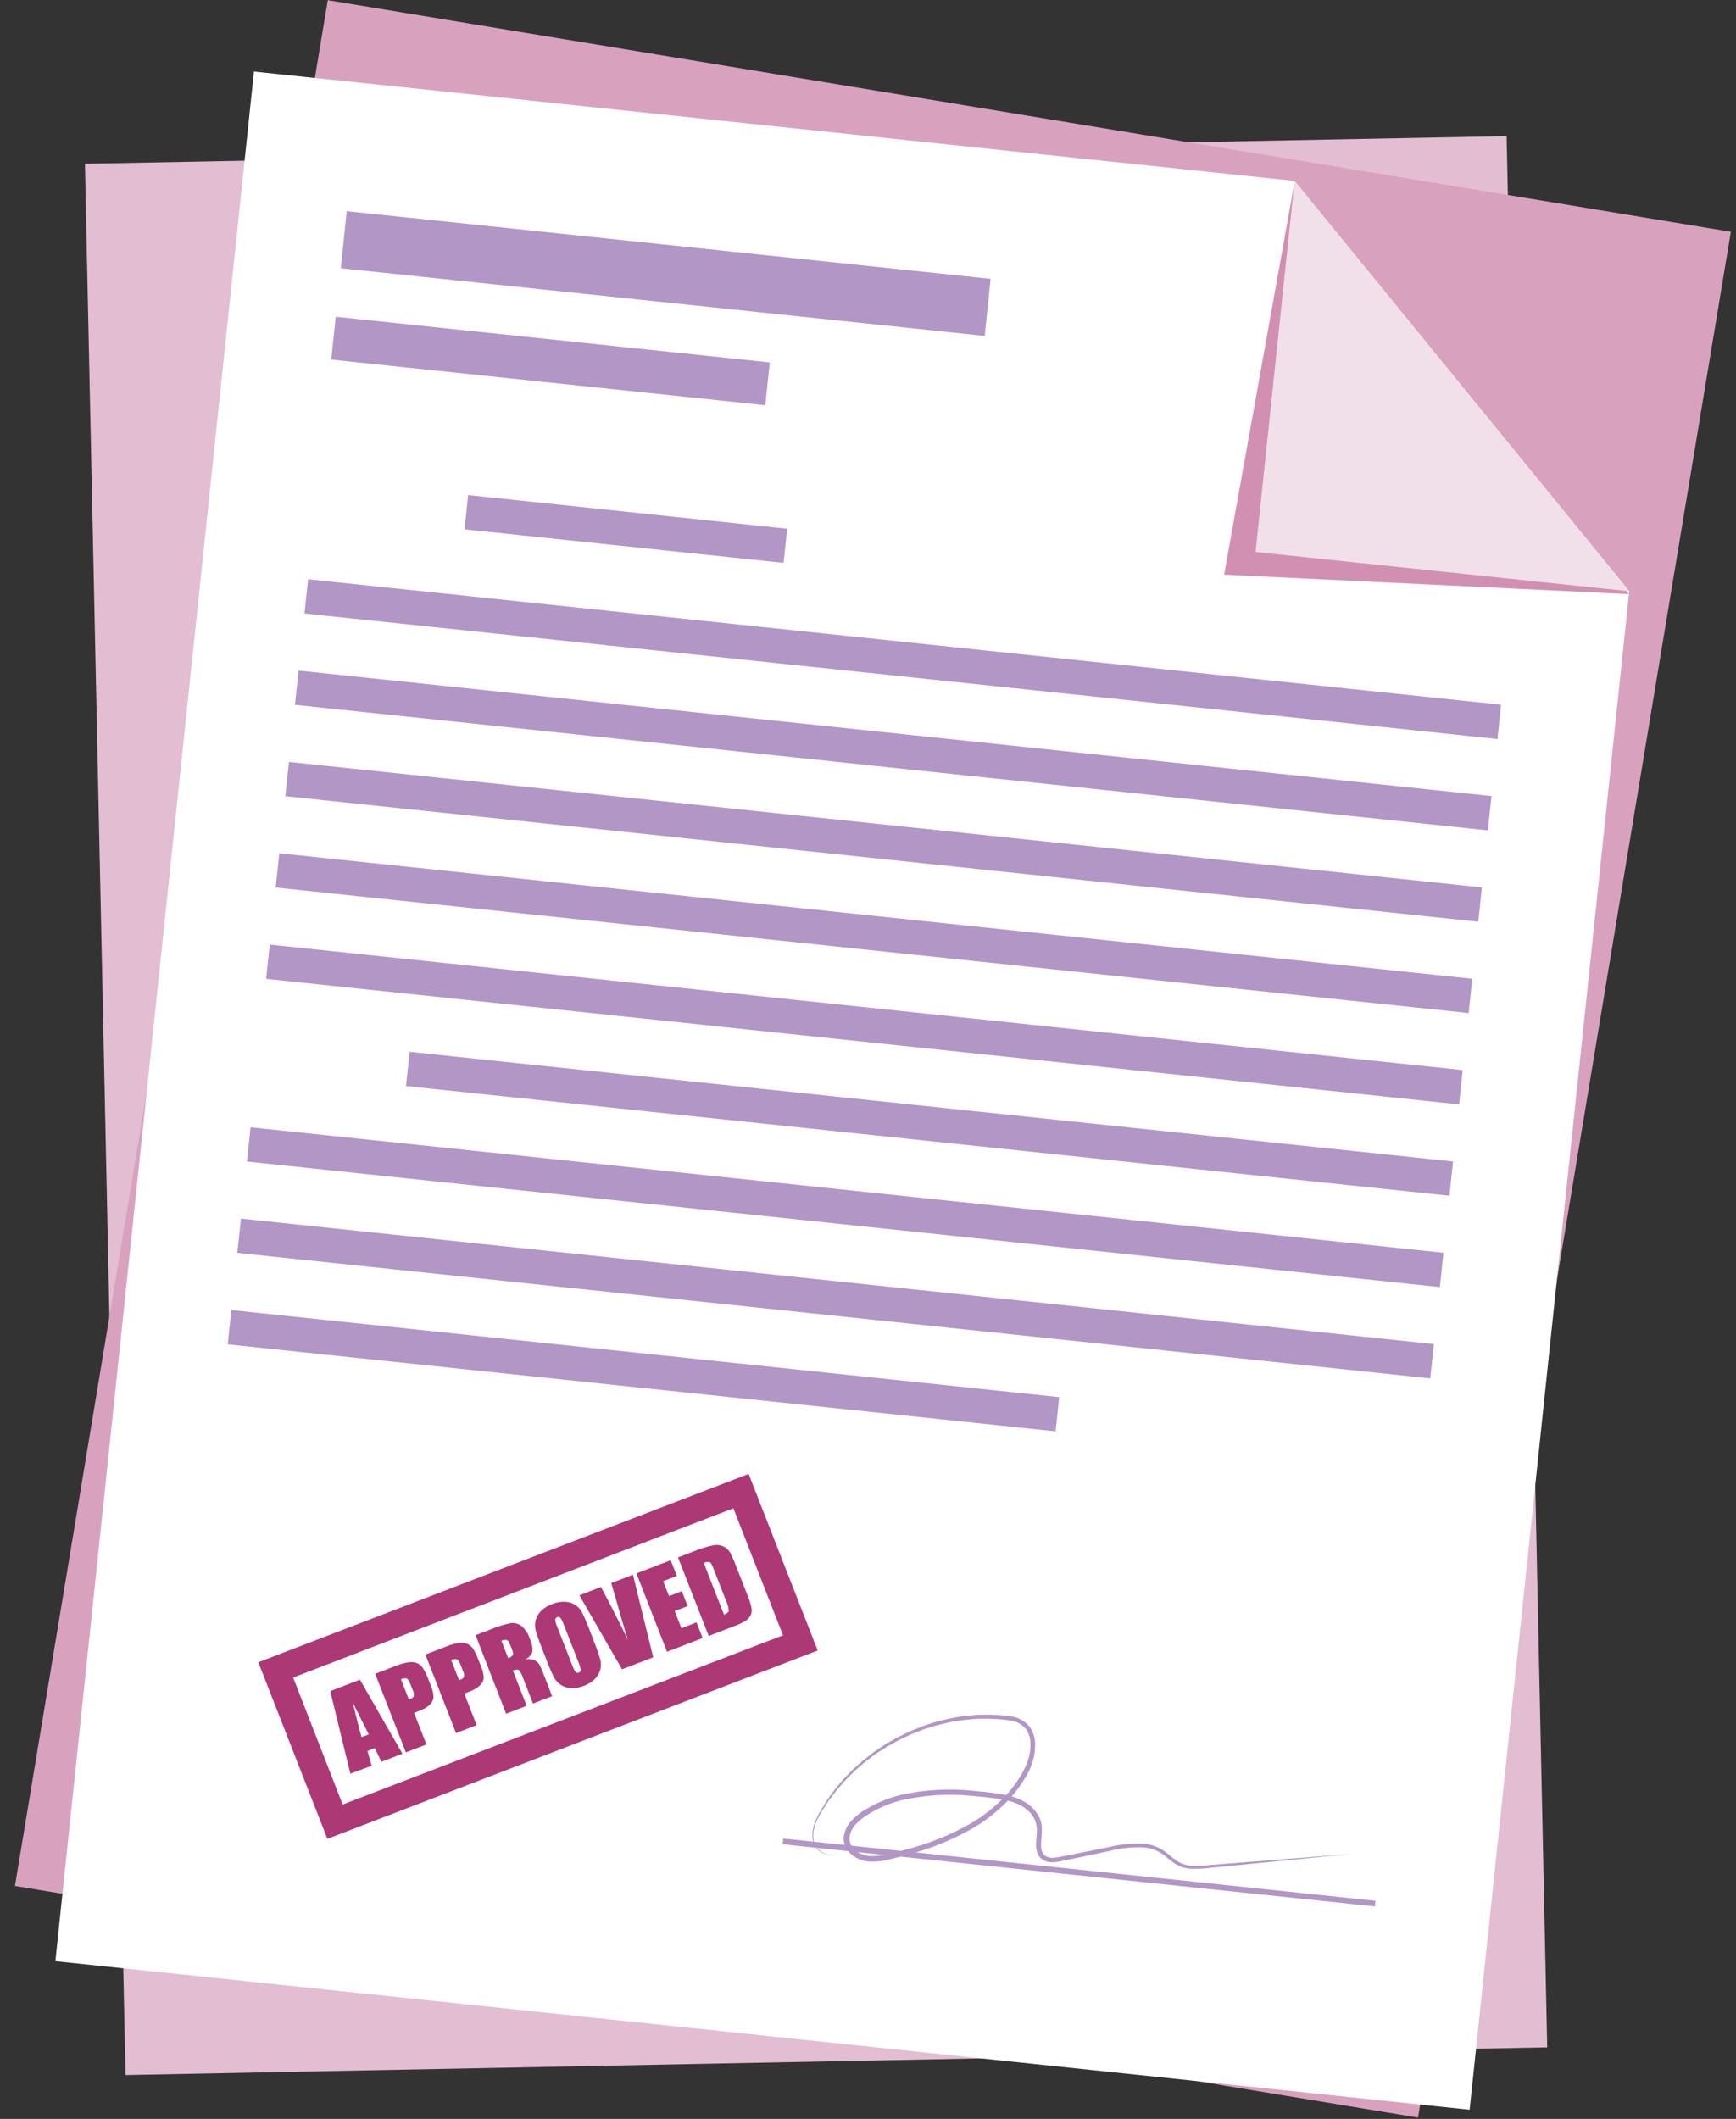
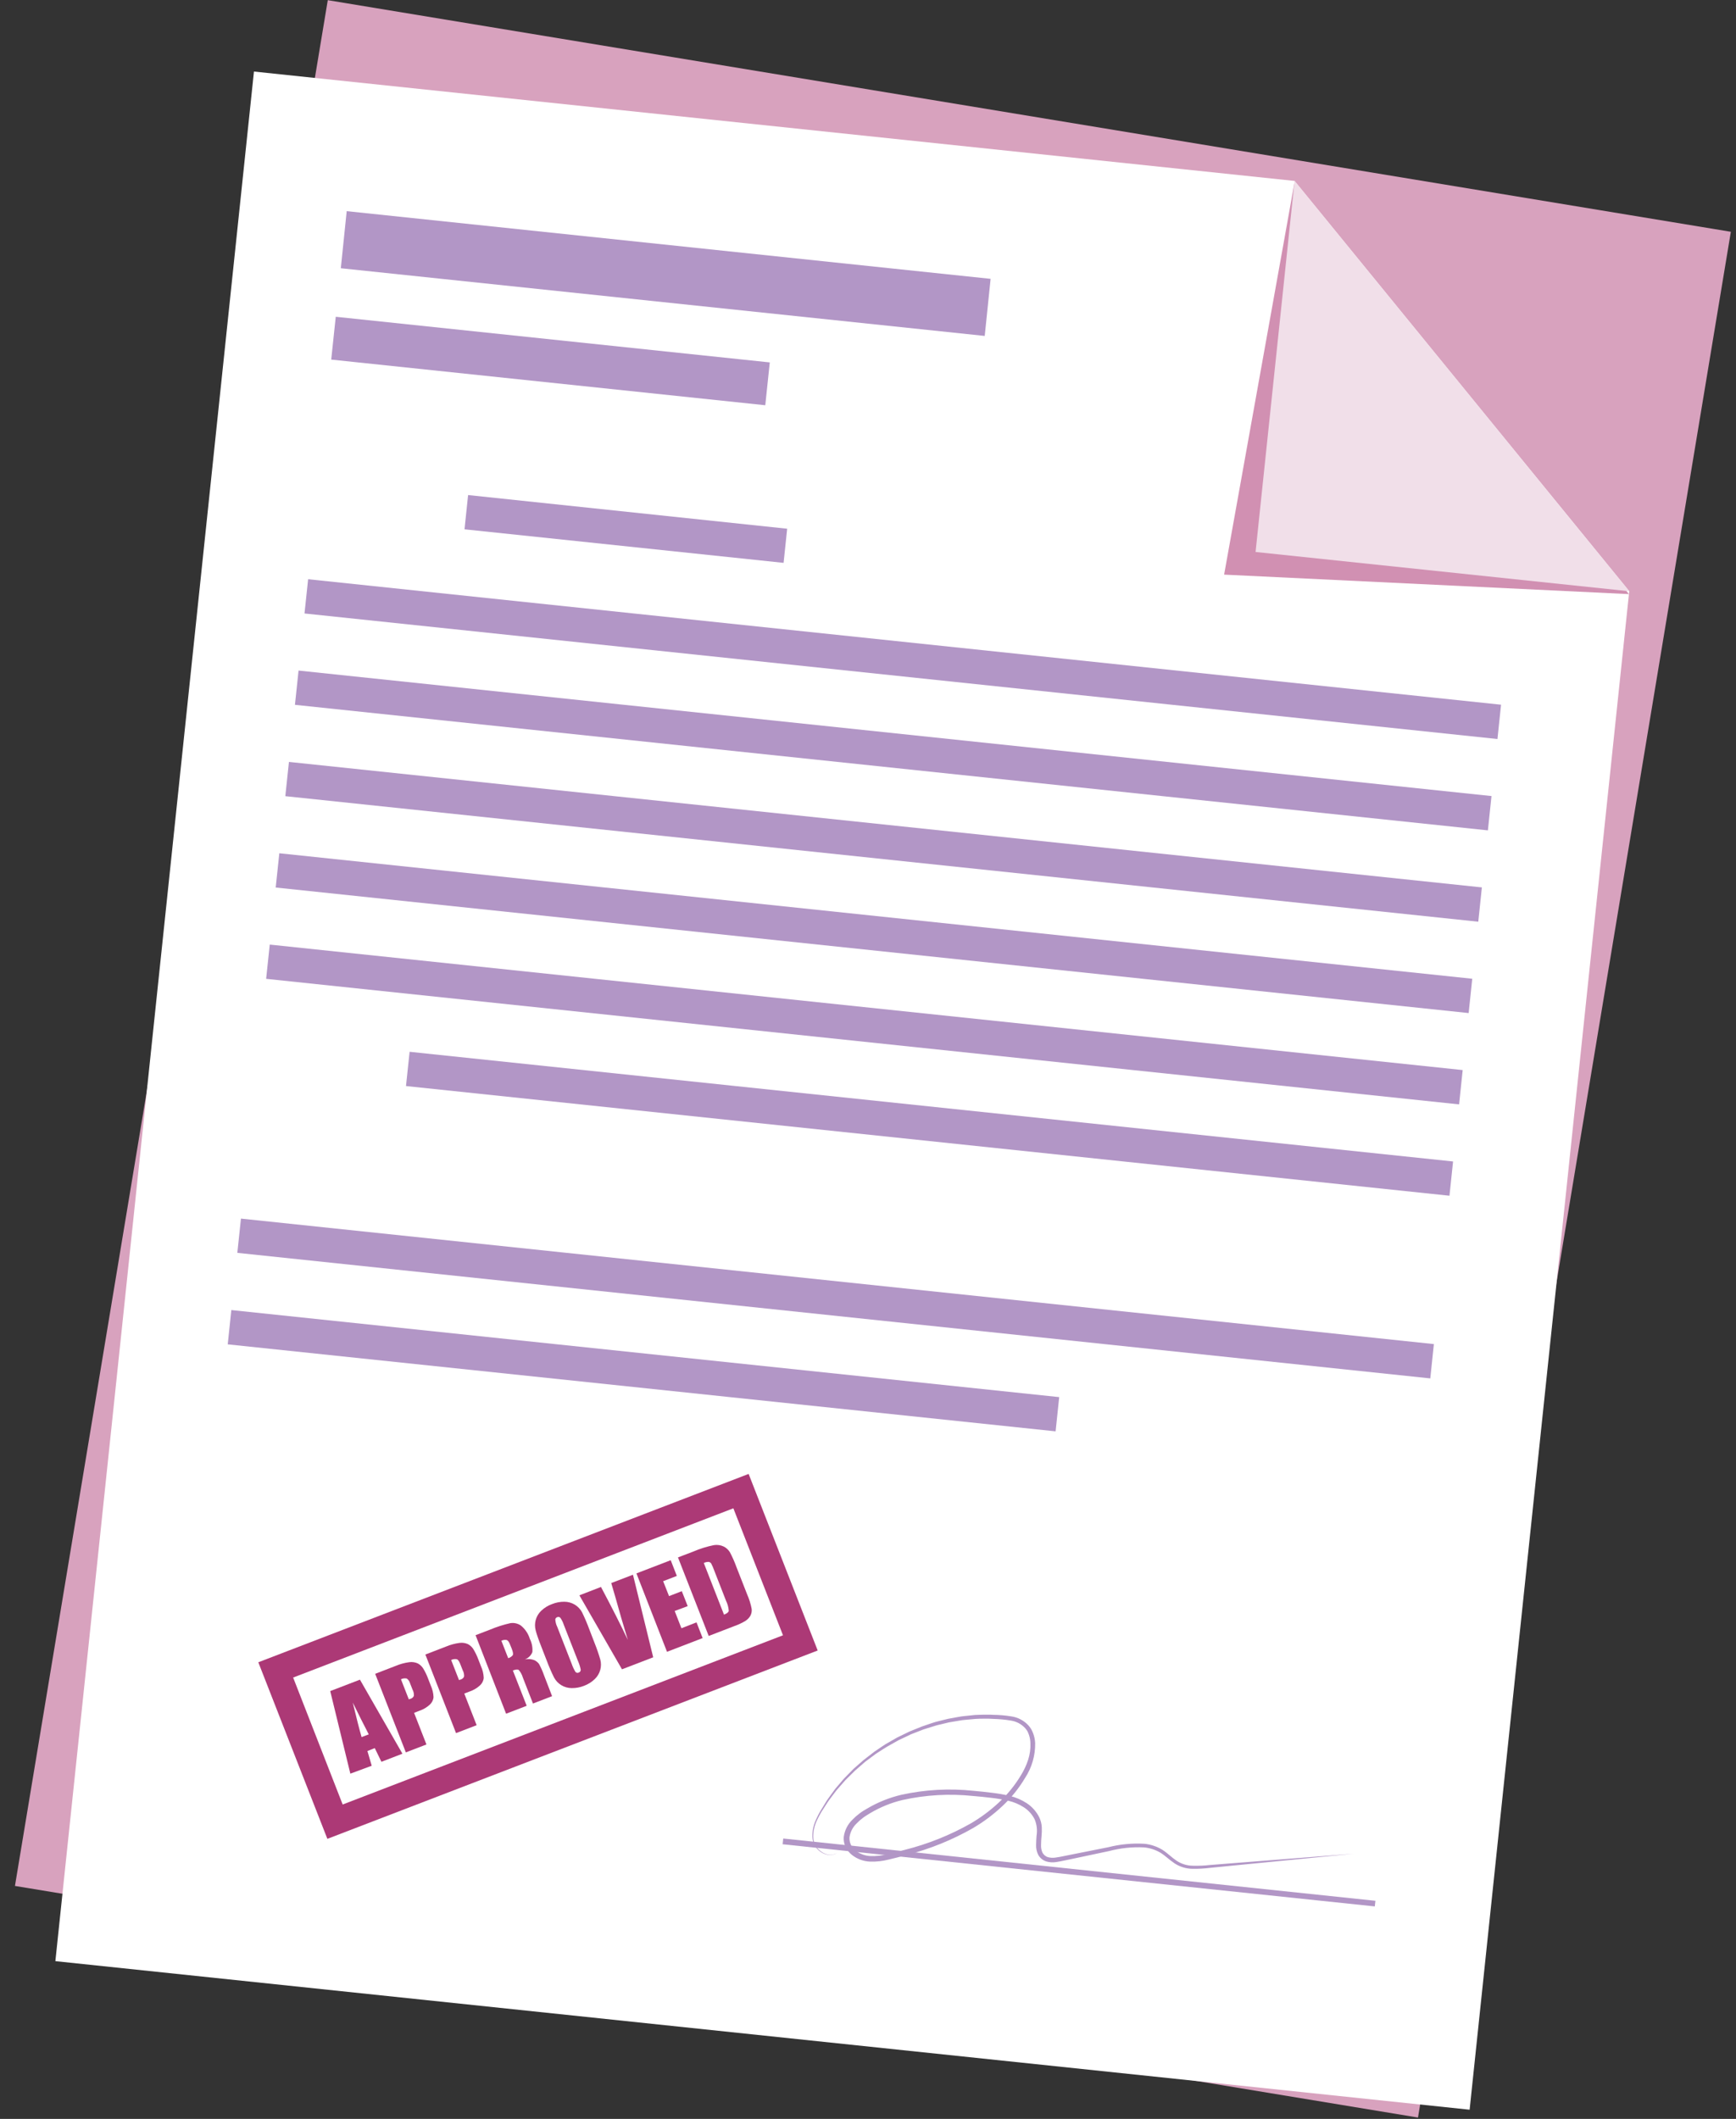
<svg xmlns="http://www.w3.org/2000/svg" width="59" height="72" viewBox="0 0 59 72" fill="none">
  <rect x="0" y="0" width="59" height="72" fill="#333333" stroke="none" />
-   <path d="M52.584 69.569L4.267 70.51L2.887 5.565L51.204 4.624L52.584 69.569Z" fill="#E3BDD1" />
  <path d="M11.14 0.006L0.508 64.084L48.192 71.954L58.825 7.876L11.14 0.006Z" fill="#D8A2BE" />
  <path d="M43.997 6.148L8.631 2.431L1.882 66.64L49.947 71.688L55.372 20.088L43.997 6.148Z" fill="white" />
  <path d="M41.603 19.526L55.362 20.188L43.987 6.244L41.603 19.526Z" fill="#D190B2" />
  <path d="M42.672 18.756L55.372 20.091L43.997 6.147L42.672 18.756Z" fill="#F1DFE9" />
  <path d="M33.467 11.415L11.583 9.115L11.783 7.175L33.667 9.475L33.467 11.415Z" fill="#B296C6" />
  <path d="M26.009 13.77L11.257 12.219L11.411 10.764L26.162 12.315L26.009 13.77Z" fill="#B296C6" />
  <path d="M26.631 19.126L15.787 17.986L15.909 16.822L26.753 17.966L26.631 19.126Z" fill="#B296C6" />
  <path d="M50.893 25.112L10.349 20.846L10.472 19.682L51.015 23.946L50.893 25.112Z" fill="#B296C6" />
  <path d="M50.568 28.216L10.024 23.95L10.147 22.786L50.69 27.05L50.568 28.216Z" fill="#B296C6" />
  <path d="M50.241 31.32L9.697 27.054L9.82 25.89L50.363 30.154L50.241 31.32Z" fill="#B296C6" />
  <path d="M49.914 34.424L9.37 30.158L9.493 28.994L50.036 33.258L49.914 34.424Z" fill="#B296C6" />
  <path d="M49.589 37.527L9.045 33.261L9.168 32.097L49.711 36.361L49.589 37.527Z" fill="#B296C6" />
  <path d="M49.262 40.631L13.798 36.904L13.921 35.74L49.384 39.467L49.262 40.631Z" fill="#B296C6" />
-   <path d="M48.936 43.735L8.392 39.469L8.515 38.305L49.058 42.569L48.936 43.735Z" fill="#B296C6" />
  <path d="M48.61 46.838L8.066 42.572L8.189 41.408L48.732 45.672L48.61 46.838Z" fill="#B296C6" />
  <path d="M35.876 48.637L7.74 45.681L7.862 44.516L35.998 47.474L35.876 48.637Z" fill="#B296C6" />
  <path d="M46.724 64.78L26.599 62.668L26.619 62.473L46.745 64.589L46.724 64.78Z" fill="#B296C6" />
-   <path d="M12.233 57.075L13.677 59.591L12.963 59.866L12.737 59.4L12.487 59.5L12.633 60L11.907 60.269L11.223 57.463L12.233 57.075ZM12.533 58.934C12.382 58.645 12.201 58.284 11.989 57.853C12.118 58.392 12.218 58.783 12.289 59.026L12.533 58.934Z" fill="#AC3976" />
+   <path d="M12.233 57.075L13.677 59.591L12.963 59.866L12.737 59.4L12.487 59.5L12.633 60L11.907 60.269L11.223 57.463L12.233 57.075ZM12.533 58.934C12.382 58.645 12.201 58.284 11.989 57.853C12.118 58.392 12.218 58.783 12.289 59.026L12.533 58.934" fill="#AC3976" />
  <path d="M12.751 56.876L13.451 56.606C13.598 56.544 13.753 56.502 13.911 56.481C14.007 56.468 14.104 56.482 14.192 56.52C14.267 56.558 14.33 56.614 14.376 56.684C14.447 56.798 14.505 56.918 14.551 57.044L14.641 57.276C14.697 57.4 14.729 57.533 14.734 57.669C14.726 57.767 14.68 57.858 14.607 57.924C14.507 58.016 14.389 58.086 14.26 58.13L14.073 58.202L14.493 59.277L13.793 59.546L12.751 56.876ZM13.628 57.064L13.894 57.744L13.951 57.725C13.977 57.718 14 57.706 14.02 57.688C14.04 57.671 14.056 57.649 14.066 57.625C14.072 57.553 14.056 57.481 14.022 57.417L13.936 57.198C13.919 57.132 13.879 57.075 13.823 57.036C13.755 57.022 13.684 57.031 13.623 57.064" fill="#AC3976" />
  <path d="M14.457 56.221L15.157 55.951C15.304 55.889 15.459 55.847 15.617 55.826C15.713 55.813 15.81 55.827 15.898 55.865C15.973 55.903 16.036 55.959 16.082 56.029C16.152 56.143 16.211 56.264 16.257 56.389L16.347 56.621C16.403 56.745 16.435 56.878 16.44 57.014C16.432 57.112 16.386 57.203 16.313 57.269C16.213 57.361 16.095 57.431 15.967 57.475L15.779 57.547L16.199 58.622L15.499 58.891L14.457 56.221ZM15.334 56.409L15.6 57.089L15.657 57.07C15.683 57.063 15.706 57.051 15.726 57.033C15.746 57.016 15.762 56.994 15.772 56.97C15.778 56.898 15.763 56.826 15.728 56.762L15.642 56.543C15.607 56.452 15.569 56.398 15.529 56.381C15.461 56.367 15.39 56.377 15.329 56.409" fill="#AC3976" />
  <path d="M16.163 55.564L16.658 55.374C16.879 55.281 17.108 55.208 17.342 55.155C17.468 55.135 17.598 55.164 17.703 55.236C17.848 55.354 17.954 55.513 18.008 55.691C18.078 55.83 18.107 55.985 18.093 56.14C18.07 56.197 18.035 56.248 17.991 56.291C17.947 56.334 17.894 56.366 17.836 56.387C17.948 56.363 18.064 56.373 18.169 56.416C18.228 56.446 18.279 56.488 18.319 56.54C18.386 56.665 18.443 56.794 18.49 56.928L18.763 57.636L18.114 57.886L17.768 56.999C17.741 56.906 17.694 56.819 17.63 56.746C17.594 56.72 17.53 56.726 17.43 56.763L17.9 57.963L17.2 58.232L16.163 55.564ZM17.04 55.753L17.272 56.346C17.332 56.328 17.385 56.294 17.425 56.246C17.448 56.213 17.437 56.137 17.391 56.02L17.333 55.878C17.3 55.792 17.263 55.743 17.223 55.728C17.161 55.715 17.096 55.724 17.04 55.753Z" fill="#AC3976" />
  <path d="M20.201 55.812C20.277 56.001 20.344 56.194 20.401 56.389C20.432 56.504 20.432 56.625 20.401 56.74C20.368 56.861 20.303 56.971 20.212 57.057C20.108 57.157 19.984 57.234 19.849 57.284C19.717 57.337 19.576 57.363 19.434 57.362C19.308 57.362 19.184 57.328 19.076 57.262C18.972 57.199 18.887 57.109 18.83 57.002C18.738 56.817 18.656 56.627 18.584 56.433L18.406 55.977C18.301 55.71 18.235 55.518 18.206 55.401C18.175 55.286 18.175 55.165 18.206 55.05C18.238 54.929 18.304 54.819 18.395 54.733C18.501 54.632 18.627 54.555 18.764 54.506C18.896 54.453 19.037 54.426 19.179 54.427C19.305 54.427 19.429 54.462 19.537 54.527C19.639 54.59 19.724 54.679 19.781 54.784C19.871 54.969 19.952 55.158 20.023 55.351L20.201 55.812ZM19.159 55.204C19.132 55.122 19.094 55.045 19.045 54.974C19.032 54.959 19.015 54.949 18.996 54.945C18.977 54.941 18.957 54.943 18.939 54.951C18.922 54.956 18.907 54.966 18.896 54.979C18.884 54.992 18.876 55.008 18.872 55.025C18.877 55.115 18.9 55.203 18.94 55.284L19.428 56.533C19.461 56.631 19.505 56.725 19.559 56.813C19.573 56.828 19.591 56.839 19.611 56.842C19.631 56.846 19.651 56.843 19.669 56.833C19.69 56.827 19.709 56.814 19.721 56.795C19.733 56.777 19.739 56.755 19.736 56.733C19.715 56.629 19.683 56.527 19.639 56.43L19.159 55.204Z" fill="#AC3976" />
  <path d="M21.512 53.509L22.2 56.315L21.139 56.723L19.691 54.209L20.425 53.925C20.798 54.627 21.102 55.227 21.338 55.725C21.175 55.194 21.038 54.722 20.925 54.309L20.774 53.792L21.512 53.509Z" fill="#AC3976" />
  <path d="M21.63 53.464L22.795 53.016L23.003 53.55L22.538 53.729L22.738 54.236L23.172 54.068L23.372 54.576L22.93 54.741L23.159 55.328L23.672 55.128L23.88 55.662L22.669 56.128L21.63 53.464Z" fill="#AC3976" />
  <path d="M23.042 52.921L23.565 52.721C23.79 52.624 24.025 52.551 24.265 52.503C24.378 52.486 24.493 52.502 24.596 52.551C24.682 52.594 24.754 52.66 24.804 52.741C24.89 52.902 24.964 53.069 25.026 53.241L25.392 54.176C25.462 54.334 25.513 54.5 25.546 54.669C25.556 54.75 25.541 54.832 25.502 54.904C25.46 54.976 25.401 55.036 25.331 55.08C25.215 55.149 25.093 55.207 24.966 55.251L24.086 55.59L23.042 52.921ZM23.919 53.11L24.606 54.866C24.706 54.828 24.761 54.783 24.768 54.735C24.759 54.617 24.728 54.501 24.675 54.394L24.27 53.356C24.242 53.277 24.209 53.201 24.17 53.127C24.16 53.113 24.148 53.1 24.133 53.091C24.119 53.082 24.102 53.076 24.085 53.073C24.028 53.072 23.971 53.085 23.919 53.11Z" fill="#AC3976" />
  <path d="M27.79 56.084L11.126 62.484L8.779 56.484L25.443 50.084L27.79 56.084ZM11.646 61.317L26.611 55.567L24.924 51.252L9.963 57.003L11.646 61.317Z" fill="#AC3976" />
  <path d="M28.471 62.945C28.391 63.01 28.288 63.041 28.185 63.032C28.083 63.024 27.984 62.99 27.899 62.932C27.813 62.875 27.741 62.799 27.69 62.709C27.641 62.617 27.614 62.514 27.61 62.409C27.606 62.203 27.651 61.999 27.741 61.814C27.782 61.721 27.828 61.631 27.88 61.543L28.039 61.283C28.066 61.239 28.091 61.195 28.12 61.153L28.209 61.029C28.27 60.947 28.328 60.863 28.389 60.782L28.589 60.548C28.621 60.51 28.653 60.47 28.689 60.432L28.796 60.322L29.01 60.104L29.238 59.904L29.353 59.804L29.474 59.71L29.716 59.523L29.967 59.352L30.095 59.268L30.228 59.192L30.495 59.039L30.771 58.905L30.909 58.838L31.051 58.78L31.336 58.665L31.629 58.565L31.776 58.517C31.825 58.503 31.876 58.491 31.924 58.479L32.224 58.405C32.324 58.385 32.424 58.368 32.524 58.35L32.676 58.324C32.726 58.316 32.776 58.313 32.83 58.307L33.136 58.275C33.236 58.269 33.342 58.268 33.445 58.265H33.599C33.65 58.265 33.699 58.265 33.753 58.27C33.96 58.272 34.167 58.29 34.372 58.323C34.592 58.355 34.795 58.461 34.947 58.623C34.985 58.664 35.018 58.709 35.047 58.757C35.074 58.806 35.097 58.856 35.116 58.908C35.154 59.01 35.175 59.117 35.181 59.226C35.189 59.647 35.07 60.06 34.84 60.412C34.628 60.767 34.367 61.091 34.065 61.373C33.764 61.656 33.433 61.904 33.078 62.114C32.364 62.522 31.599 62.832 30.802 63.035C30.602 63.09 30.408 63.141 30.202 63.188C29.996 63.241 29.784 63.265 29.571 63.258C29.347 63.249 29.131 63.17 28.955 63.031C28.864 62.959 28.791 62.867 28.74 62.763C28.688 62.656 28.666 62.538 28.676 62.419C28.705 62.194 28.811 61.986 28.976 61.829C29.05 61.752 29.131 61.681 29.217 61.618C29.299 61.552 29.388 61.505 29.476 61.452C29.835 61.24 30.224 61.084 30.629 60.988C31.436 60.81 32.266 60.764 33.088 60.852C33.288 60.869 33.496 60.892 33.699 60.917C33.905 60.94 34.109 60.975 34.311 61.023C34.52 61.072 34.718 61.157 34.897 61.274C35.081 61.395 35.228 61.563 35.324 61.76C35.371 61.861 35.399 61.971 35.406 62.082C35.411 62.187 35.408 62.292 35.397 62.397C35.389 62.497 35.38 62.597 35.381 62.697C35.377 62.785 35.393 62.872 35.429 62.952C35.468 63.024 35.532 63.079 35.609 63.105C35.696 63.129 35.787 63.134 35.876 63.12C35.971 63.109 36.07 63.087 36.17 63.067L36.47 63.007L37.67 62.768C38.071 62.666 38.485 62.627 38.898 62.652C39.11 62.674 39.315 62.742 39.498 62.852C39.679 62.966 39.82 63.116 39.983 63.225C40.146 63.334 40.336 63.394 40.531 63.398C40.731 63.403 40.932 63.395 41.131 63.372L46.002 62.989L41.141 63.468C40.935 63.494 40.727 63.505 40.519 63.502C40.306 63.498 40.098 63.434 39.919 63.317C39.742 63.199 39.6 63.053 39.434 62.952C39.265 62.853 39.077 62.793 38.882 62.775C38.482 62.755 38.081 62.797 37.694 62.899L36.501 63.152L36.201 63.215C36.101 63.235 36.001 63.259 35.895 63.273C35.783 63.291 35.668 63.284 35.559 63.252C35.441 63.214 35.342 63.132 35.283 63.023C35.233 62.92 35.209 62.806 35.213 62.692C35.213 62.585 35.222 62.482 35.228 62.382C35.259 62.195 35.238 62.004 35.167 61.828C35.084 61.659 34.956 61.516 34.798 61.413C34.635 61.308 34.455 61.232 34.266 61.189C34.071 61.144 33.874 61.11 33.675 61.089C33.475 61.065 33.275 61.044 33.075 61.028C32.273 60.943 31.462 60.989 30.675 61.164C30.288 61.256 29.917 61.407 29.575 61.61C29.492 61.665 29.404 61.71 29.328 61.771C29.251 61.828 29.179 61.892 29.113 61.961C28.981 62.087 28.896 62.253 28.871 62.433C28.866 62.519 28.882 62.606 28.918 62.684C28.954 62.762 29.01 62.831 29.079 62.882C29.224 62.997 29.401 63.062 29.586 63.069C29.781 63.075 29.975 63.054 30.164 63.006C30.359 62.961 30.556 62.906 30.751 62.858C31.533 62.661 32.284 62.361 32.986 61.964C33.331 61.763 33.652 61.524 33.944 61.252C34.235 60.981 34.487 60.672 34.693 60.331C34.797 60.165 34.881 59.986 34.942 59.8C35.002 59.616 35.028 59.422 35.019 59.228C35.017 59.134 35.001 59.041 34.97 58.952C34.956 58.91 34.939 58.868 34.919 58.828C34.895 58.789 34.868 58.753 34.838 58.719C34.71 58.581 34.538 58.492 34.352 58.464C34.154 58.431 33.953 58.413 33.752 58.408C33.702 58.408 33.652 58.4 33.602 58.401H33.451C33.351 58.401 33.251 58.401 33.151 58.409L32.851 58.436C32.802 58.441 32.751 58.445 32.701 58.451L32.553 58.476C32.453 58.493 32.353 58.508 32.253 58.526L31.959 58.597C31.91 58.609 31.859 58.619 31.812 58.633L31.668 58.678L31.38 58.768L31.098 58.878L30.957 58.933L30.819 59L30.545 59.129L30.281 59.277L30.149 59.352L30.019 59.432L29.765 59.596L29.523 59.777L29.402 59.867L29.287 59.967L29.058 60.167L28.843 60.379L28.736 60.486C28.701 60.522 28.669 60.561 28.636 60.599L28.436 60.827C28.373 60.906 28.314 60.988 28.253 61.068L28.163 61.189C28.133 61.23 28.108 61.273 28.08 61.315L27.919 61.565C27.867 61.651 27.82 61.74 27.777 61.831C27.686 62.01 27.639 62.207 27.639 62.407C27.641 62.507 27.664 62.605 27.708 62.695C27.757 62.783 27.825 62.859 27.908 62.916C27.989 62.977 28.085 63.014 28.186 63.025C28.288 63.036 28.39 63.007 28.471 62.945Z" fill="#B296C6" />
</svg>